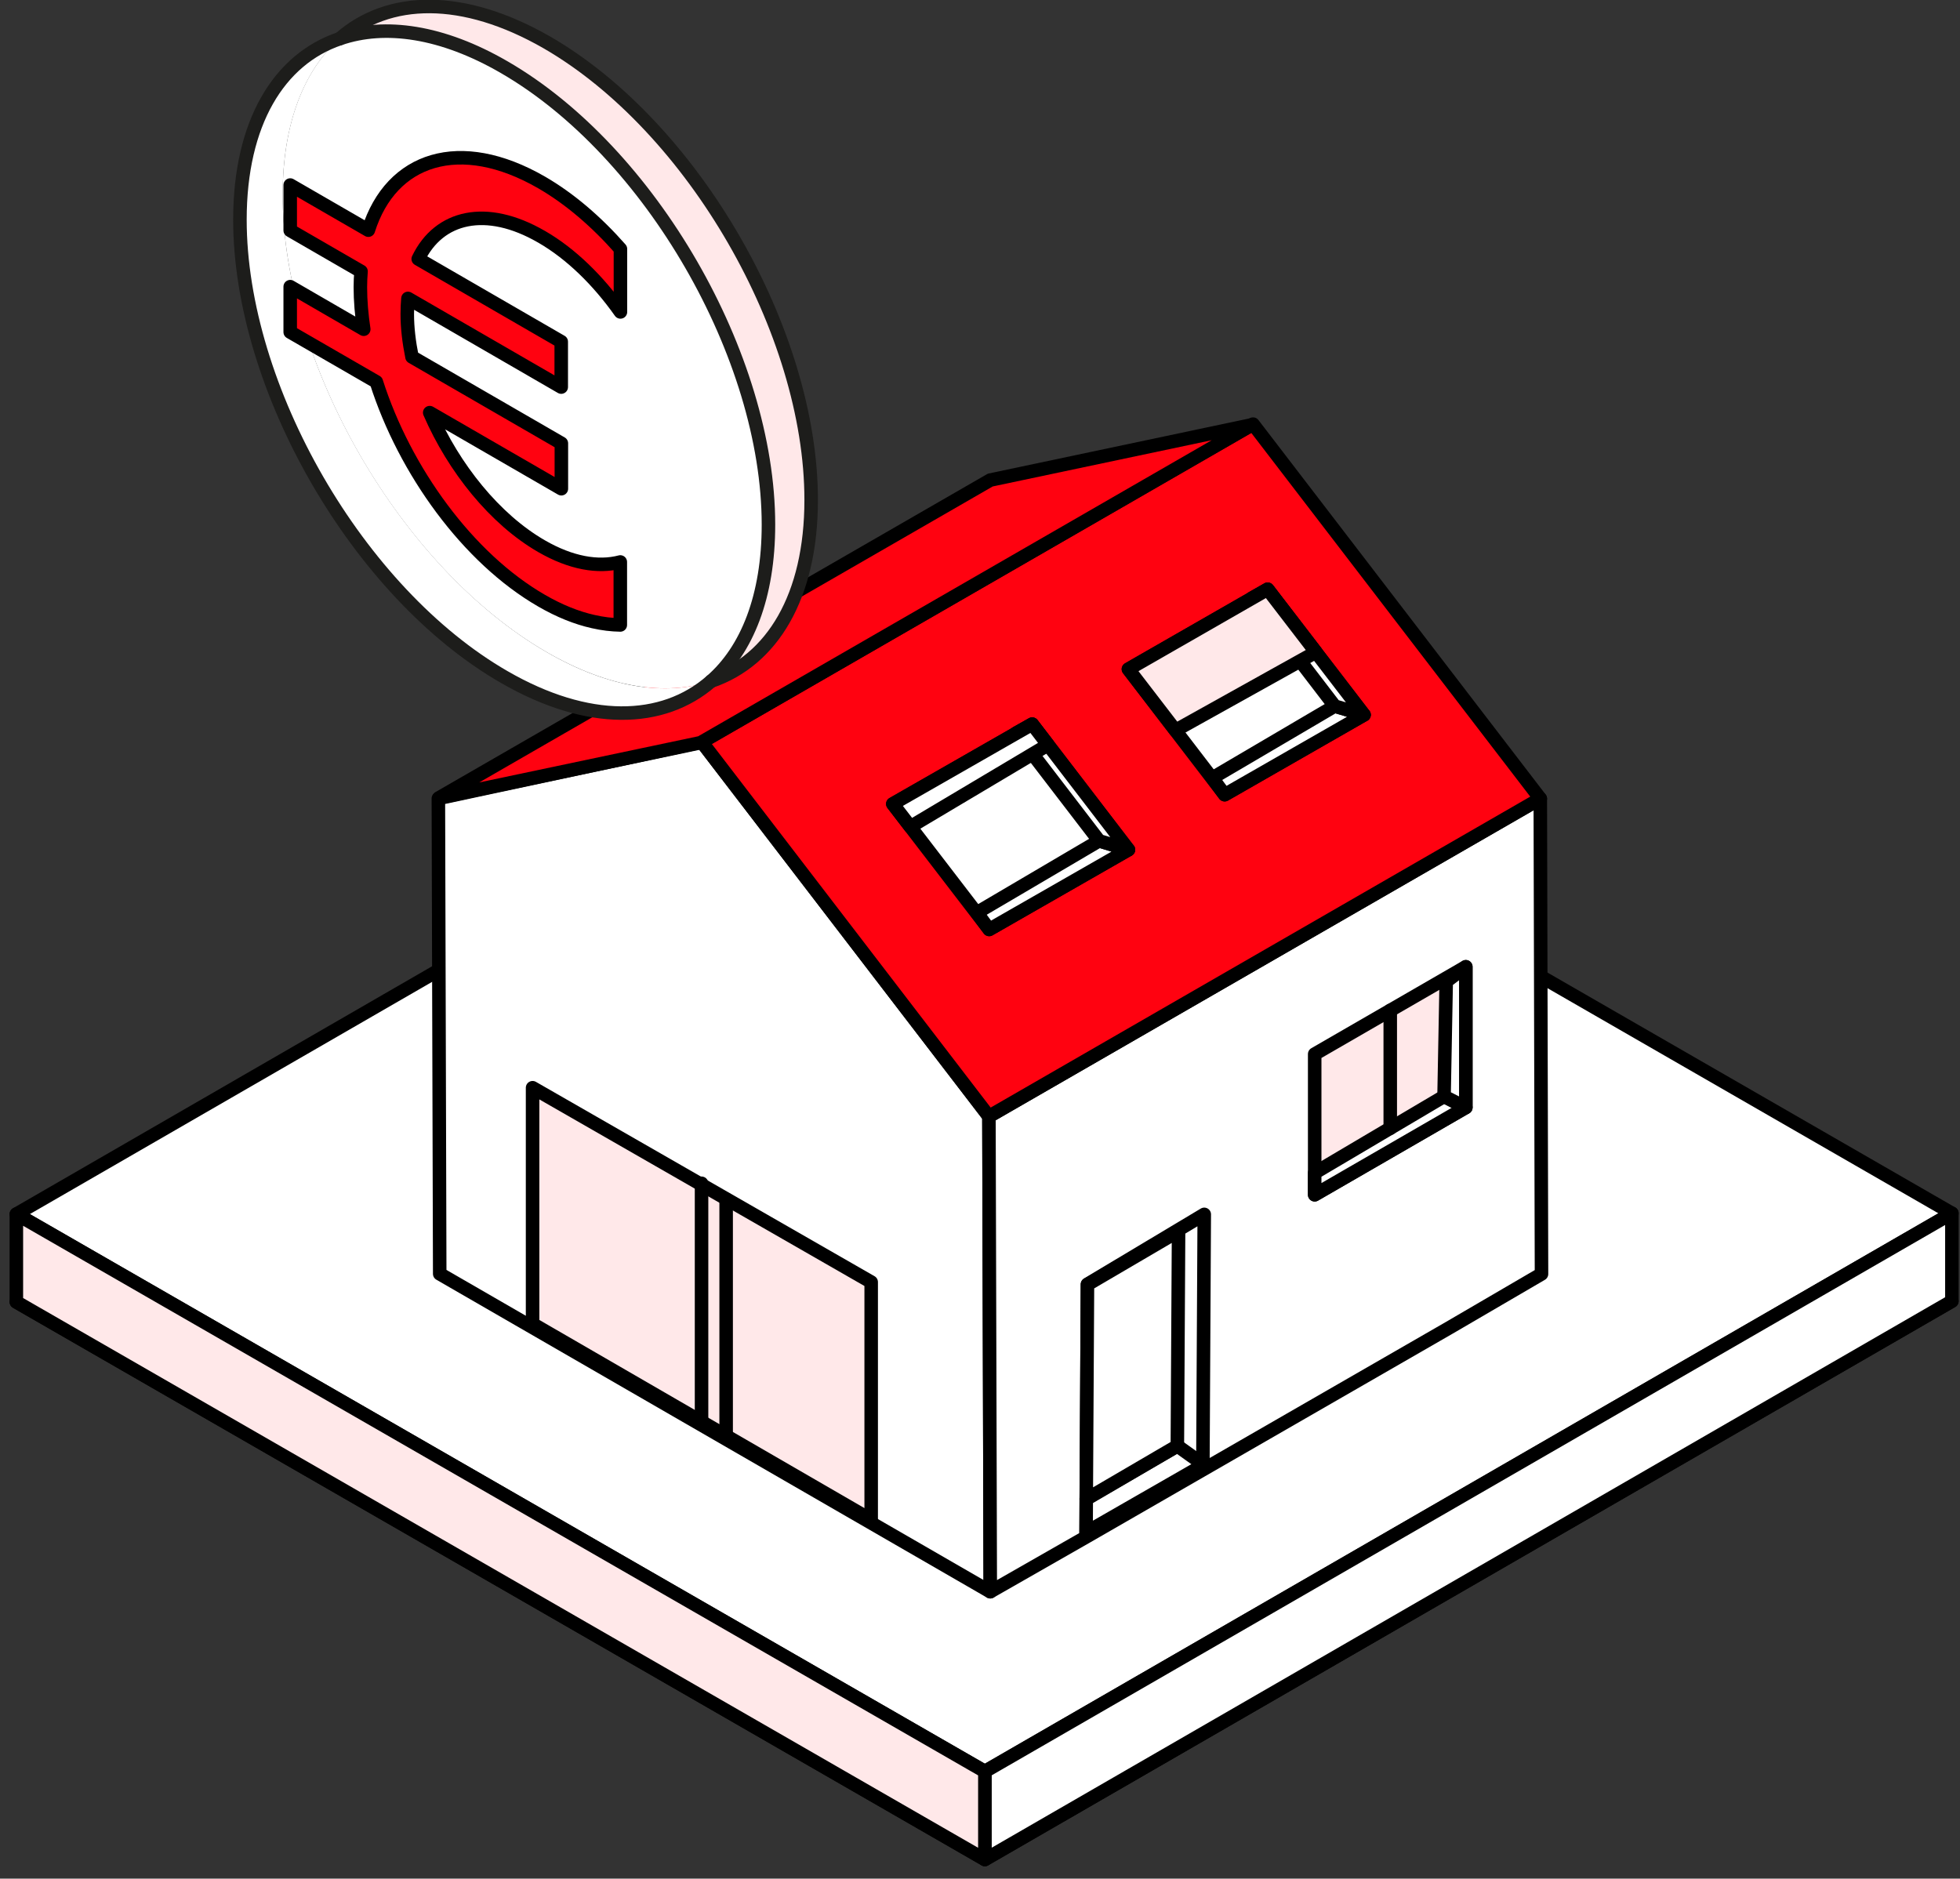
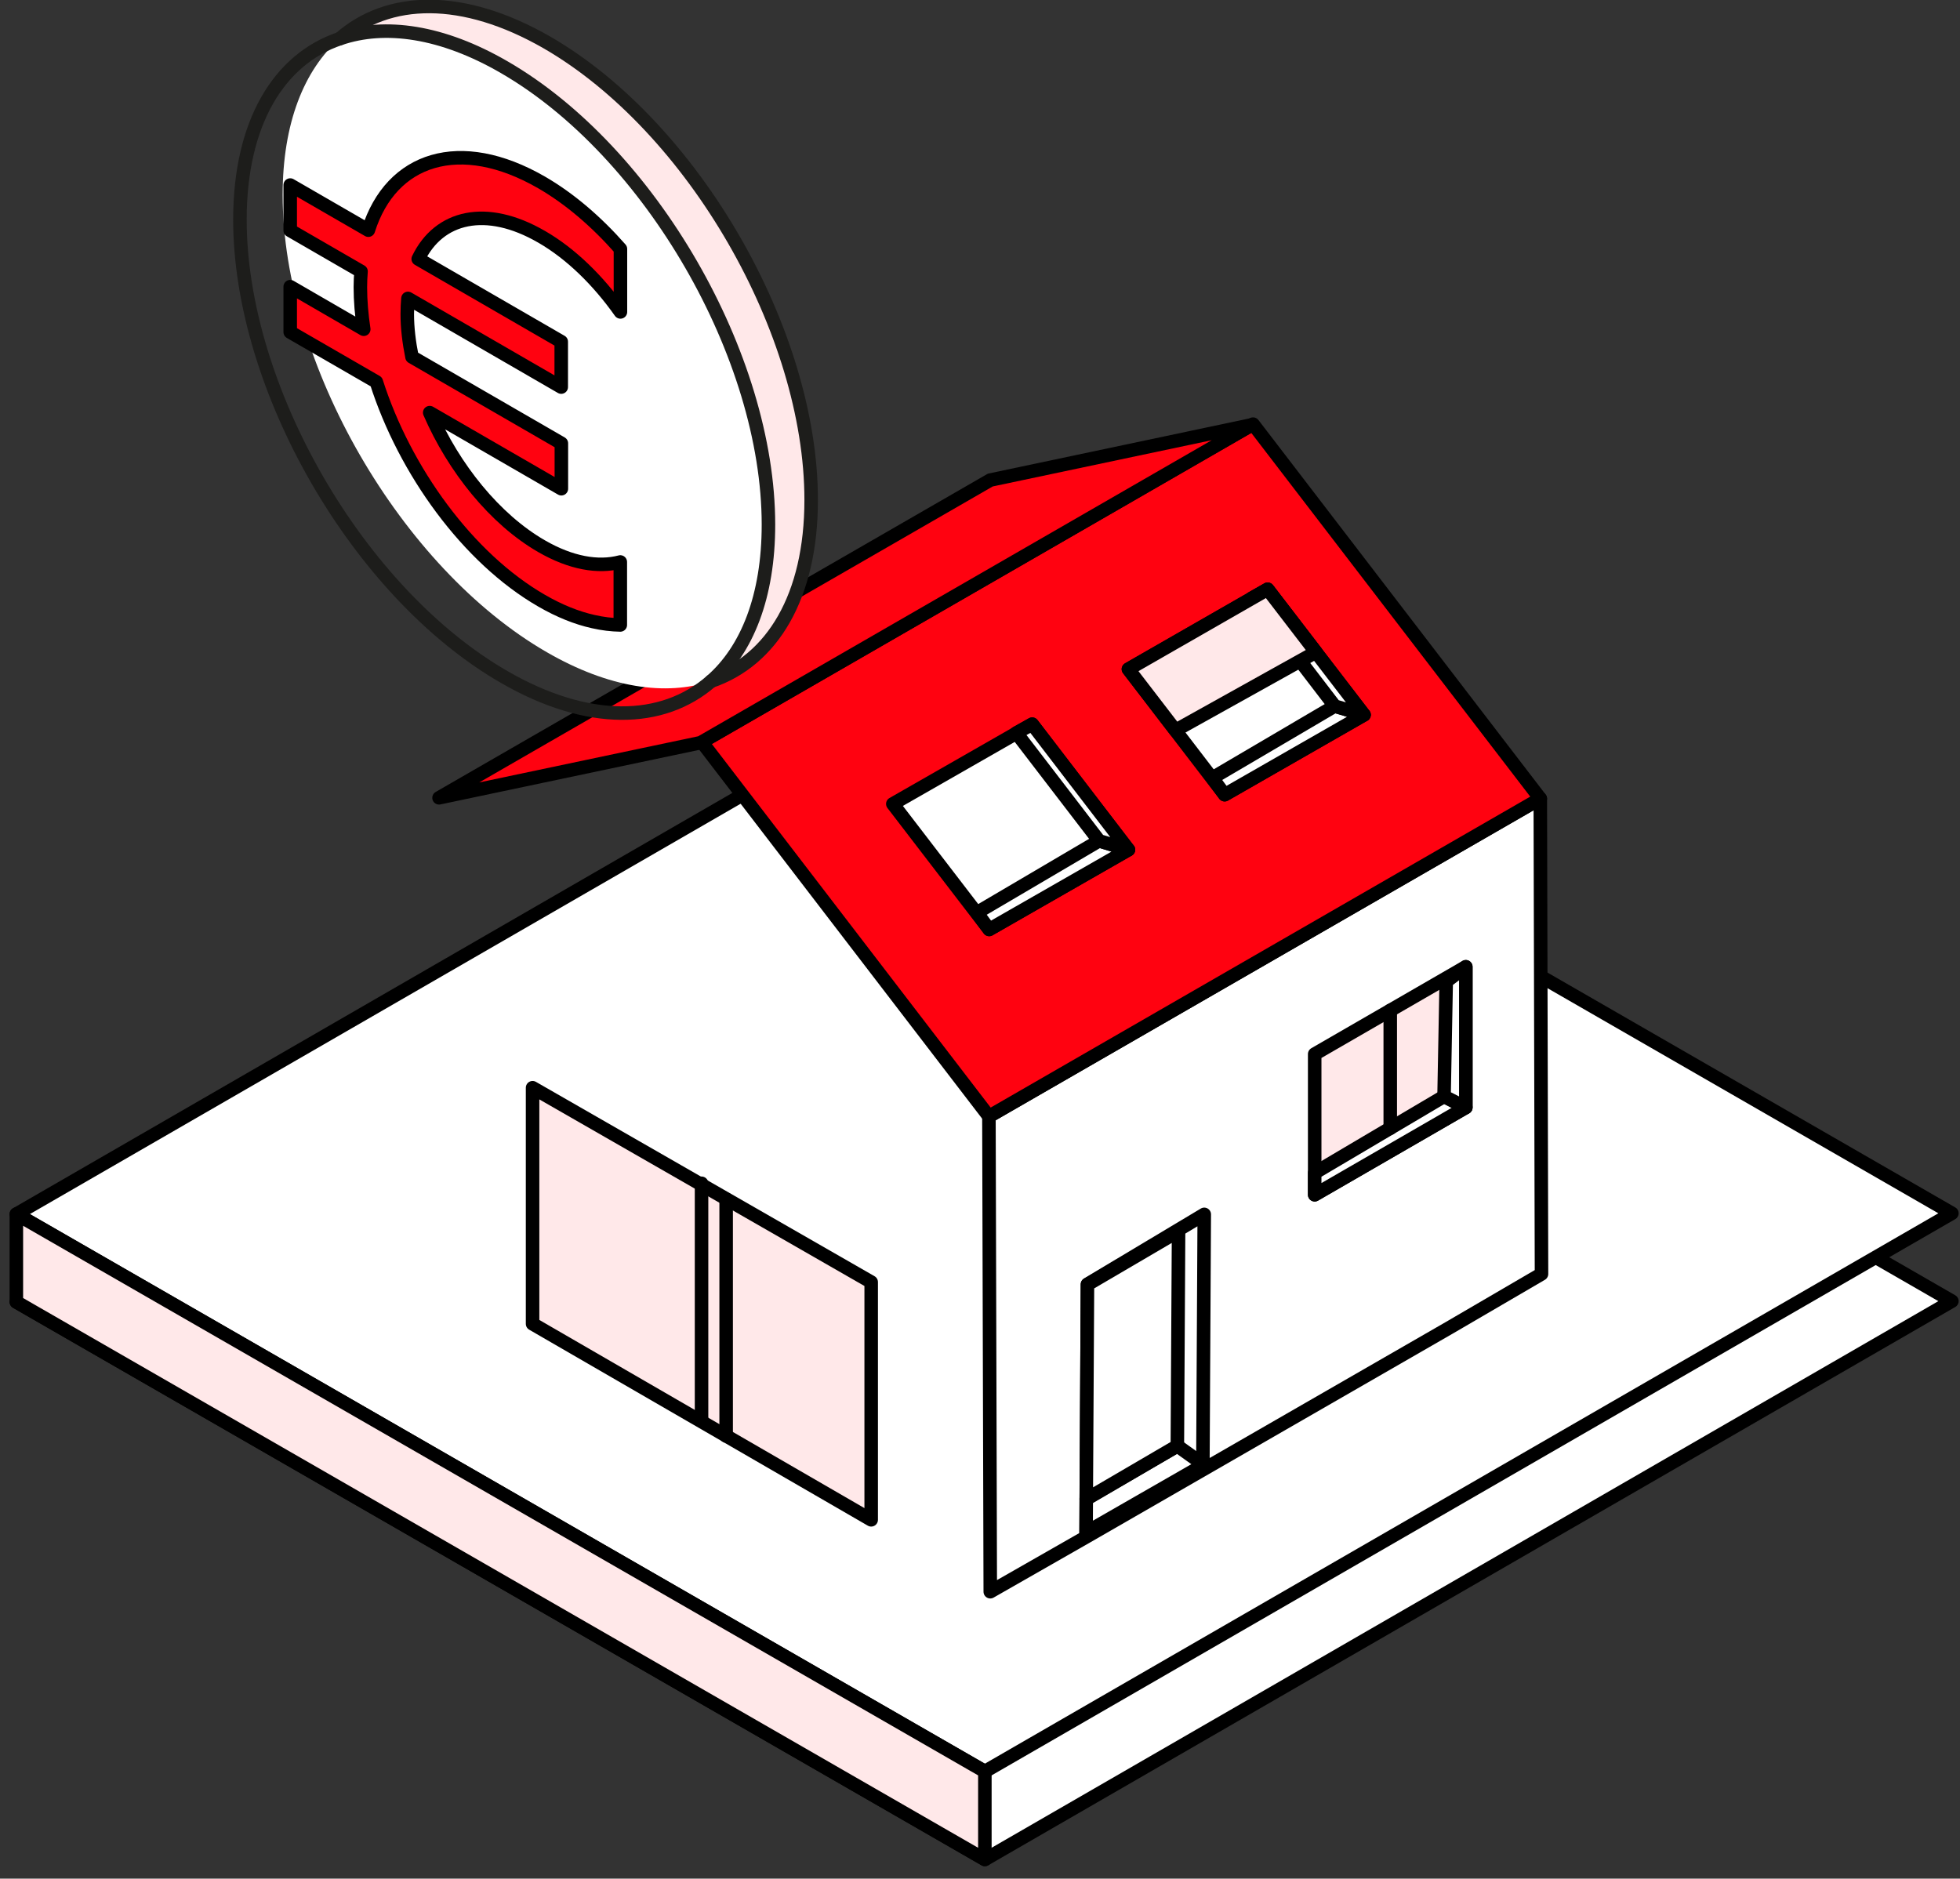
<svg xmlns="http://www.w3.org/2000/svg" id="RENDU_10-AOUT-10h" viewBox="2 6 145 139">
  <rect x="2" y="6" width="145" height="139" fill="#333333" stroke="none" />
  <defs>
    <style>
      .cls-1, .cls-2 {
        fill: #fff;
      }

      .cls-3, .cls-4 {
        fill: #ffe8e9;
      }

      .cls-2, .cls-4, .cls-5 {
        stroke: #000;
      }

      .cls-2, .cls-4, .cls-5, .cls-6 {
        stroke-linecap: round;
        stroke-linejoin: round;
        stroke-width: 1px;
      }

      .cls-5 {
        fill: #ff0210;
      }

      .cls-6 {
        fill: none;
        stroke: #1d1d1b;
      }
    </style>
  </defs>
  <polygon class="cls-2" points="3.21 102.33 74.77 61.01 146.4 102.27 74.86 143.58 3.21 102.33" />
  <polygon class="cls-2" points="3.21 95.83 74.77 54.51 146.4 95.77 74.86 137.07 3.21 95.83" />
  <g>
    <g>
      <g>
        <g>
-           <polygon class="cls-2" points="34.53 100.25 34.43 65.08 53.92 60.9 75.16 88.6 75.26 123.77 34.53 100.25" />
          <polygon class="cls-2" points="75.26 123.77 75.16 88.6 115.95 65.09 116.04 100.26 109.24 104.23 82.4 119.69 75.26 123.77" />
          <g>
            <polygon class="cls-5" points="53.92 60.9 75.16 88.6 115.95 65.09 94.7 37.38 53.92 60.9" />
            <polygon class="cls-5" points="34.48 65.03 53.83 60.95 94.62 37.43 75.26 41.52 34.48 65.03" />
          </g>
        </g>
        <g>
          <polygon class="cls-2" points="85.48 55.51 92.6 64.8 102.91 58.89 95.78 49.6 85.48 55.51" />
          <polygon class="cls-2" points="91.69 63.56 100.74 58.24 102.91 58.89 92.6 64.8 91.69 63.56" />
          <polyline class="cls-2" points="102.91 58.89 100.74 58.24 94.62 50.25 95.78 49.6 102.91 58.89" />
        </g>
        <g>
          <polygon class="cls-2" points="68.05 65.48 75.18 74.77 85.48 68.87 78.36 59.58 68.05 65.48" />
          <polygon class="cls-2" points="74.27 73.53 83.31 68.21 85.48 68.87 75.18 74.77 74.27 73.53" />
          <polyline class="cls-2" points="85.48 68.87 83.31 68.21 77.19 60.23 78.36 59.58 85.48 68.87" />
        </g>
        <polygon class="cls-4" points="85.48 55.51 88.96 60.04 99.35 54.25 95.78 49.6 85.48 55.51" />
-         <polygon class="cls-2" points="79.53 61.11 69.35 67.17 68.05 65.48 78.36 59.58 79.53 61.11" />
      </g>
      <g>
        <polygon class="cls-2" points="90.99 114.21 91.09 95.85 82.45 101.02 82.35 119.38 90.99 114.21" />
        <polygon class="cls-2" points="89.1 112.98 82.36 116.89 82.35 119.38 91.06 114.38 89.1 112.98" />
        <polygon class="cls-2" points="89.1 112.98 89.19 97.09 82.45 101.04 82.36 116.92 89.1 112.98" />
      </g>
      <g>
        <polygon class="cls-4" points="41.4 103.95 41.4 86.48 66.45 100.86 66.45 118.45 41.4 103.95" />
        <line class="cls-2" x1="53.9" y1="93.55" x2="53.9" y2="111.08" />
        <line class="cls-2" x1="55.72" y1="94.73" x2="55.72" y2="112.25" />
      </g>
    </g>
    <g>
      <polygon class="cls-4" points="99.26 94.4 99.26 83.99 110.44 77.53 110.44 87.94 99.26 94.4" />
      <polygon class="cls-2" points="110.44 87.94 108.83 87.12 99.26 92.78 99.26 94.4 110.44 87.94" />
      <polygon class="cls-2" points="108.99 78.62 108.83 87.12 110.44 87.94 110.44 77.53 108.99 78.62" />
    </g>
    <line class="cls-2" x1="104.85" y1="80.76" x2="104.85" y2="89.48" />
  </g>
  <g>
    <g>
      <path class="cls-3" d="m42.46,9.14c10.81,6.24,19.55,21.39,19.55,33.85,0,7.16-2.9,11.87-7.4,13.41,2.66-2.31,4.24-6.28,4.24-11.58,0-12.46-8.76-27.61-19.55-33.85-4.59-2.66-8.82-3.26-12.16-2.11,3.58-3.15,9.11-3.29,15.32.28Z" />
      <path class="cls-1" d="m58.85,44.81c0,5.3-1.58,9.27-4.24,11.58-3.33,1.13-7.56.52-12.15-2.13-10.8-6.22-19.55-21.37-19.55-33.84,0-5.29,1.58-9.25,4.23-11.57,3.34-1.15,7.57-.55,12.16,2.11,10.8,6.24,19.55,21.39,19.55,33.85Z" />
-       <path class="cls-1" d="m42.46,54.26c4.59,2.66,8.82,3.26,12.15,2.13-3.59,3.13-9.11,3.27-15.31-.31-10.8-6.22-19.55-21.37-19.55-33.84,0-7.15,2.88-11.87,7.39-13.39-2.64,2.33-4.23,6.28-4.23,11.57,0,12.46,8.76,27.61,19.55,33.84Z" />
    </g>
    <g>
      <path class="cls-6" d="m27.14,8.86c3.58-3.15,9.11-3.29,15.32.28,10.81,6.24,19.55,21.39,19.55,33.85,0,7.16-2.9,11.87-7.4,13.41" />
      <path class="cls-6" d="m27.14,8.86c3.34-1.15,7.57-.55,12.16,2.11,10.8,6.24,19.55,21.39,19.55,33.85,0,5.3-1.58,9.27-4.24,11.58-3.59,3.13-9.11,3.27-15.31-.31-10.8-6.22-19.55-21.37-19.55-33.84,0-7.15,2.88-11.87,7.39-13.39Z" />
    </g>
  </g>
-   <polygon class="cls-2" points="74.86 143.58 74.86 137.07 146.4 95.77 146.4 102.27 74.86 143.58" />
  <polygon class="cls-4" points="3.21 95.83 3.21 102.33 74.86 143.58 74.86 137.07 3.21 95.83" />
  <path class="cls-5" d="m42.07,23.52c2.18,1.26,4.19,3.24,5.83,5.56v-4.66c-1.76-2-3.74-3.71-5.83-4.92-6.03-3.48-11.13-1.82-12.82,3.53l-5.78-3.34v3.36l5.24,3.03c-.03.38-.05.76-.05,1.16,0,1.02.09,2.06.25,3.12l-5.44-3.15v3.36l6.37,3.68c2.1,6.59,6.78,13.05,12.22,16.19,1.33.77,2.61,1.28,3.82,1.55.7.16,1.37.24,2.01.25v-4.66c-1.64.43-3.65.09-5.83-1.17-3.45-1.99-6.49-5.78-8.27-9.88l9.74,5.63v-3.36l-11.05-6.39c-.22-1.08-.35-2.15-.35-3.18,0-.4.02-.78.05-1.15l11.34,6.56v-3.36l-10.58-6.12c1.53-3.18,5.03-4.01,9.11-1.65Z" />
</svg>